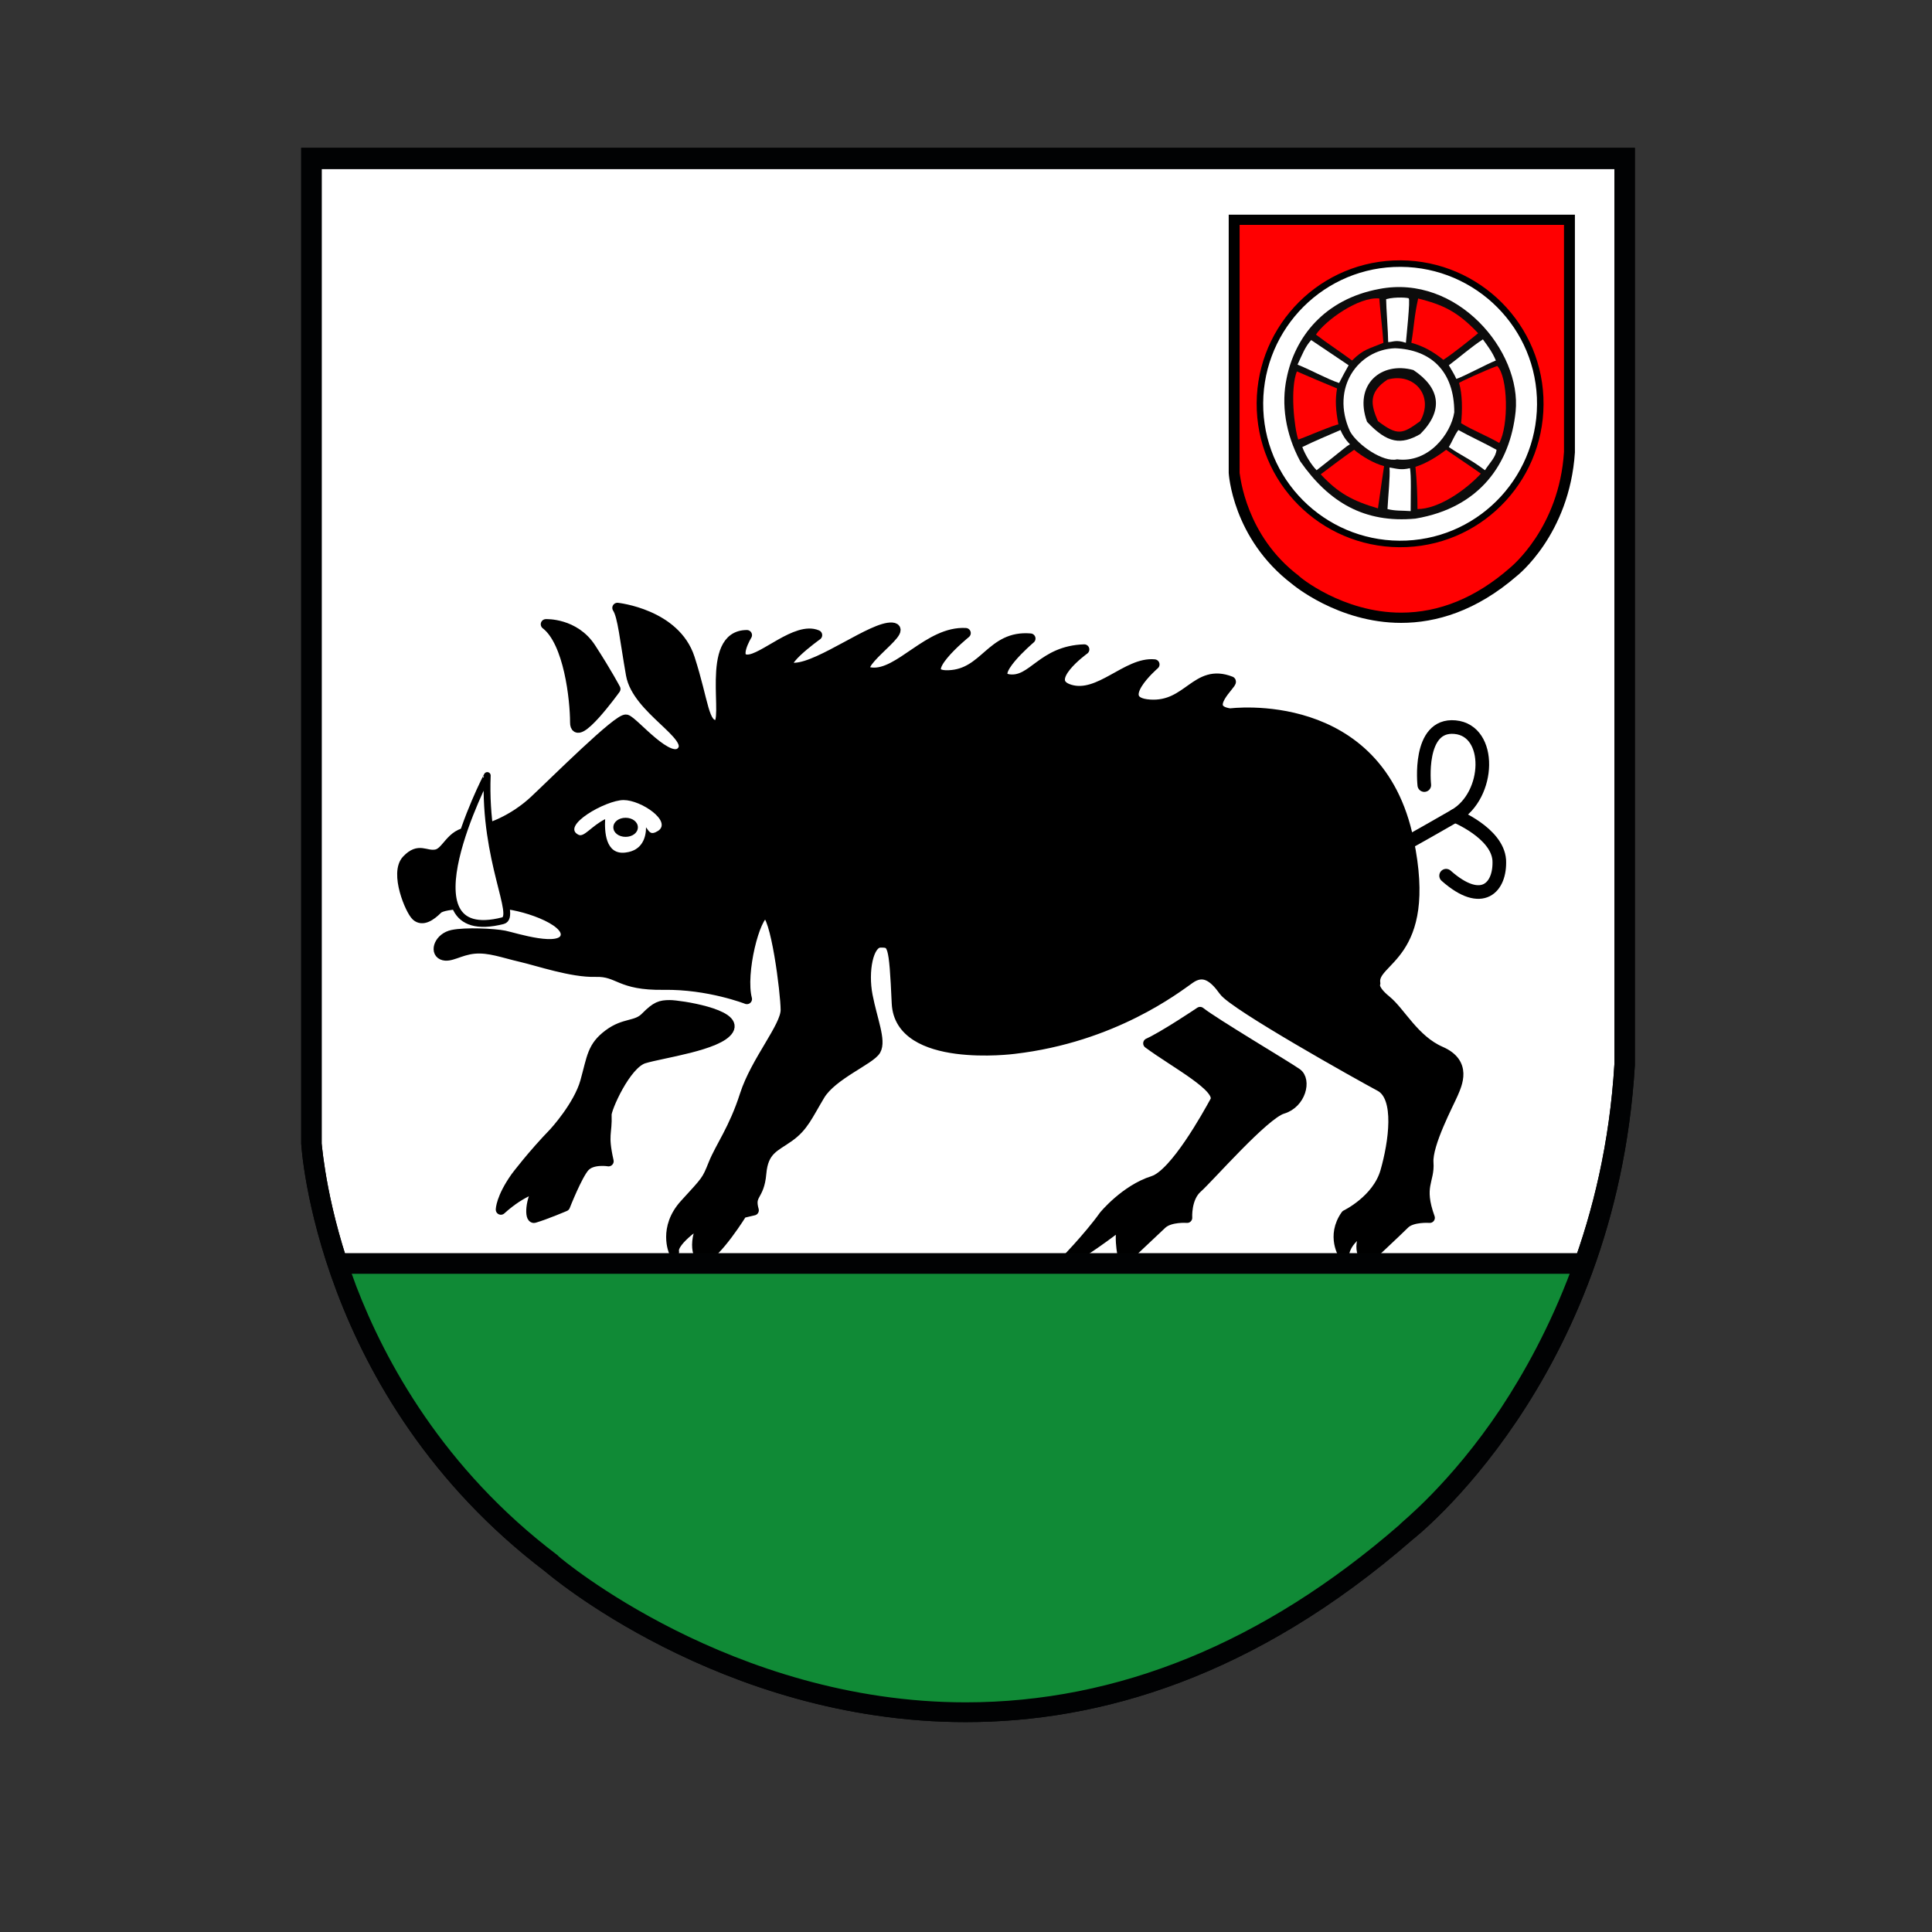
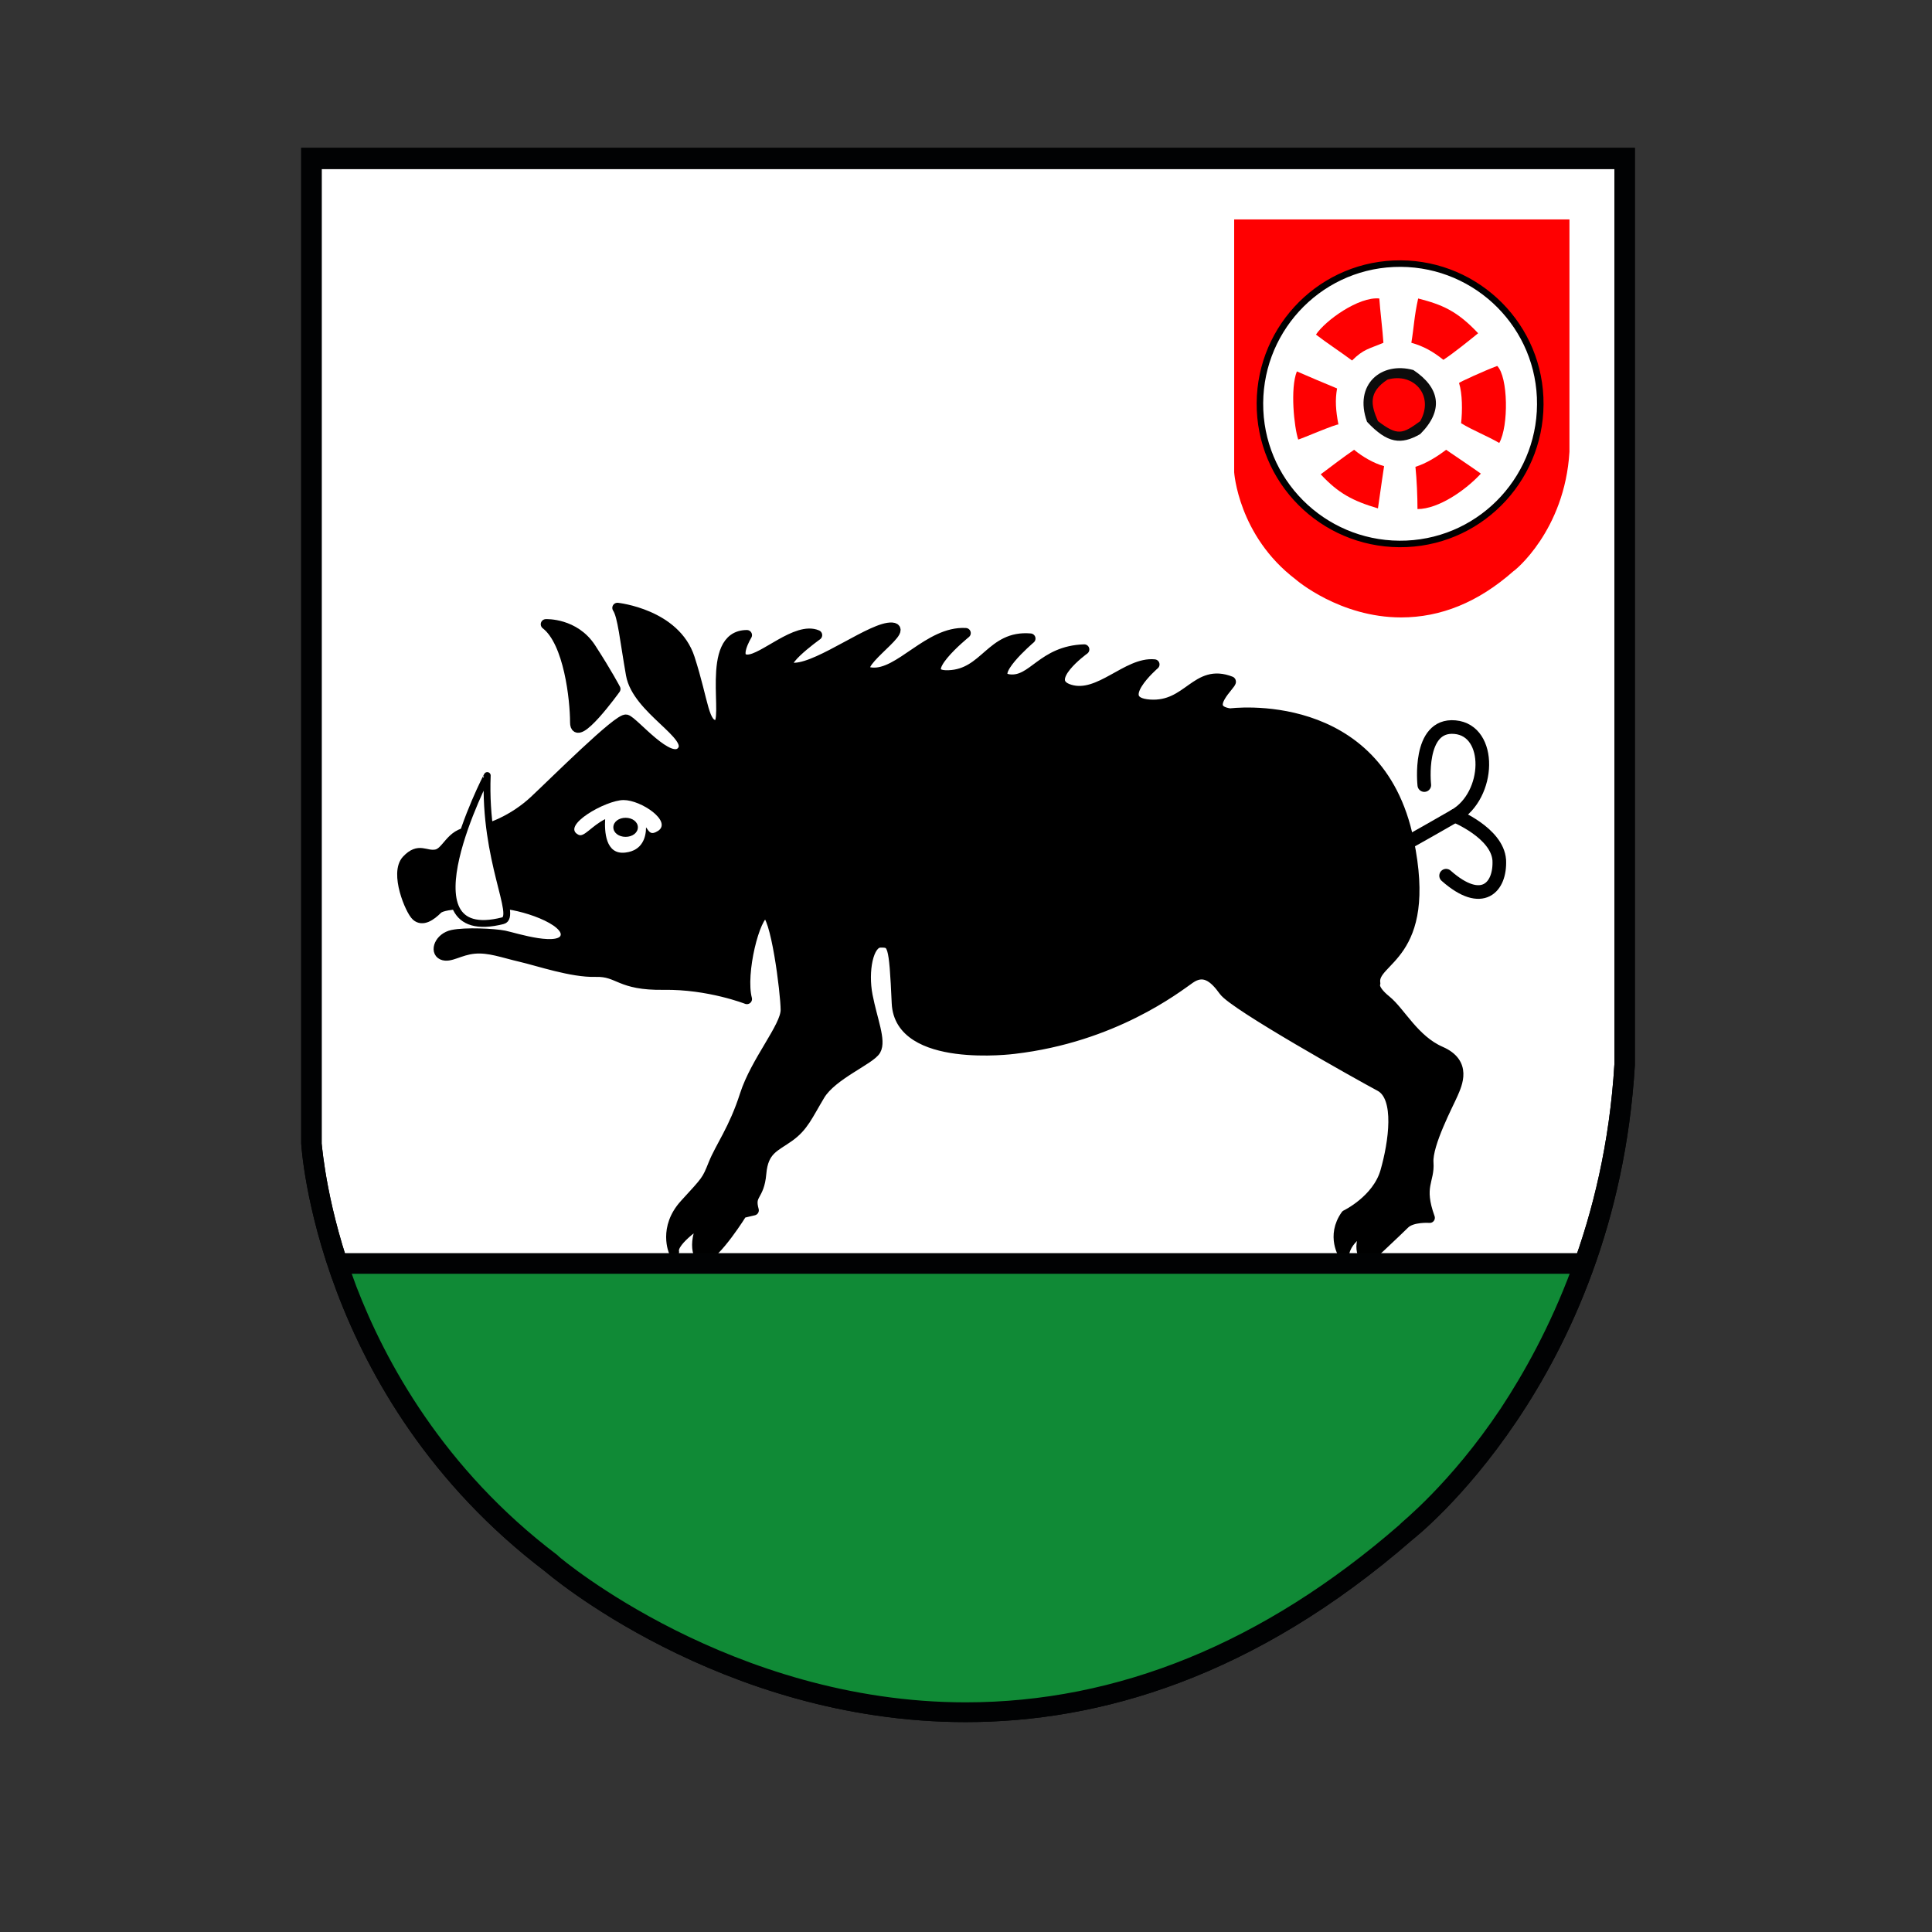
<svg xmlns="http://www.w3.org/2000/svg" version="1.1" x="0px" y="0px" viewBox="0 0 283.5 283.5" style="enable-background:new 0 0 283.5 283.5;" xml:space="preserve">
  <rect x="0" y="0" width="283.5" height="283.5" fill="#333333" stroke="none" />
  <style type="text/css">
	.st0{fill:#FFFFFF;}
	.st1{fill:#010203;}
	.st2{fill:none;stroke:#000000;stroke-width:2;stroke-linecap:round;stroke-linejoin:round;stroke-miterlimit:10;}
	.st3{stroke:#000000;stroke-width:1.5;stroke-linecap:round;stroke-linejoin:round;stroke-miterlimit:10;}
	.st4{fill:#FFFFFF;stroke:#000000;stroke-linecap:round;stroke-linejoin:round;stroke-miterlimit:10;}
	.st5{fill:#FF0001;}
	.st6{fill:#FFFFFF;stroke:#000000;stroke-width:0.956;stroke-miterlimit:10;}
	.st7{fill:#0C0C0C;}
	.st8{fill:#108A36;}
	.st9{fill:none;stroke:#010203;stroke-width:3.029;stroke-miterlimit:10;}
</style>
  <g id="Ebene_1">
    <g>
      <path class="st0" d="M141.7,251.2c-35.1,0-60.5-21.5-60.7-21.8c-32.8-24.9-35.2-61.3-35.2-61.7l0-144.5h192.6v132.6l0,0.4    c-2.7,45.3-31.7,68.3-32,68.5C186.1,242.3,164.4,251.2,141.7,251.2C141.7,251.2,141.7,251.2,141.7,251.2z" />
      <path class="st1" d="M236.9,24.7v131l0,0.4c-1.4,23.3-9.9,40.3-16.7,50.6c-7.4,11.1-14.7,16.8-14.7,16.9l-0.1,0.1l-0.1,0.1    c-19.9,17.3-41.3,26-63.6,26c-34.4,0-59.5-21.2-59.7-21.4l-0.1-0.1l-0.1-0.1c-16.8-12.7-25.3-28.5-29.5-39.4    c-4.3-11.4-5-20.2-5.1-21v-143H236.9 M239.9,21.7H44.2v146.1c0,0,2,37.1,35.8,62.8c0,0,25.6,22.1,61.7,22.1    c19.6,0,42.3-6.5,65.6-26.8c0,0,29.8-23.1,32.6-69.6c0-0.2,0-0.3,0-0.5V21.7L239.9,21.7z" />
    </g>
  </g>
  <g id="Ebene_2">
    <path class="st2" d="M209,115.2c0,0-1-9,4.5-8.5s5.2,10,0,13s-9.2,5.2-9.2,5.2" />
    <path class="st2" d="M213.5,119.7c0,0,6.2,2.5,6.5,6.5c0.2,4-2.5,7-7.8,2.3" />
    <path class="st3" d="M180.5,104.7c0,0,21.8-2.9,26.2,18.6c3.6,17.3-5.5,17.4-4.9,21c0,0-0.5,0.8,1.6,2.5s4.1,5.8,8,7.5   s2.4,4.8,1.8,6.2s-3.8,7.4-3.6,10.1s-1.5,3.4,0.2,8.1c0,0-2.6-0.2-3.7,0.9s-5.6,5.3-5.6,5.3s-1.9-1.9,0.5-4.9c0,0-3.5,1.4-3.8,4.2   c0,0-1.9-2.8,0.3-5.9c0,0,4.6-2.2,5.8-6.4s2.2-10.9-0.8-12.5s-21.4-11.9-22.9-14s-3-3.2-5-1.8s-11.2,8.6-25.8,10.3   c0,0-16.8,2.2-17.2-6.7s-0.6-8.9-2.4-8.9s-2.6,4.2-1.9,7.8s2,6.6,1.2,8s-6.4,3.6-8.2,6.6s-2.4,4.6-4.5,6.1s-3.8,1.9-4.1,5.4   s-1.8,2.9-1.1,5.4l-1.7,0.4c0,0-3.7,6-5.9,6.8c0,0-1.8-1.6,0.4-5.9c0,0-4.9,3.1-4.5,4.8c0,0-1.6-3.5,1.6-7s3.2-3.4,4.2-5.9   s3-5.1,4.6-10.1s6-10,6-12.5s-1.5-14.4-3-14.2s-3.7,8.8-2.7,12.6c0,0-5.6-2.2-12.2-2.1s-6.5-2-10-1.9c-3.5,0.1-8.4-1.6-11-2.2   s-4.6-1.4-6.8-1.2s-3.6,1.4-4.7,0.9s-0.4-2.5,1.5-2.9s6.1-0.2,7.6,0.1s8.4,2.6,9,0.1s-6.8-4.8-9.6-4.8s-8.2-0.2-9.2,0.8   s-2.2,1.8-3.1,1s-3.2-6.3-1.4-8.2s2.7-0.5,4.3-0.8s2.1-3.1,4.9-3.3s6.6-1.9,9.5-4.6s12.4-12.2,13.5-11.9s6.4,6.9,8.2,4.6   s-6.6-6.1-7.5-11.2s-1.2-8.6-2-9.8c0,0,8.5,0.9,10.6,7.4s2,10,4,9.8s-1.9-13.2,4.4-13.2c0,0-2.2,3.6,0.1,3.6s7.2-4.9,10.2-3.6   c0,0-7,5-3.2,4.8s11.4-6.1,14.2-5.9s-7.1,6.2-3,6.6s8.4-6.1,13.8-5.8c0,0-7.9,6.4-2.5,6.2s6.2-5.9,12-5.4c0,0-6.6,5.6-3.1,6   s4.8-4.2,11-4.4c0,0-6.4,4.6-2.1,5.9s8.4-4.1,12.4-3.7c0,0-6.4,5.5-0.7,5.9s6.8-5.4,11.9-3.4C180.9,100.3,176.2,104.1,180.5,104.7z   " />
    <path class="st3" d="M80.1,91.6c0,0,4.2-0.2,6.6,3.5s3.6,6,3.6,6s-5.9,8.2-5.9,4.9S83.5,94.2,80.1,91.6z" />
-     <path class="st3" d="M169.2,173.3c-4.1,1.3-7.2,5.1-7.2,5.1c-2.2,3.1-6.1,7.1-6.1,7.1c4.3-2.4,8.8-6,8.8-6   c-0.6,2.6,0.2,5.4,0.2,5.4s4.4-4.2,5.6-5.3s3.7-0.9,3.7-0.9s-0.2-2.9,1.5-4.4s9.8-10.8,12.5-11.6s3.5-4.2,2.1-5.2s-12.2-7.4-14.2-9   c0,0-5.2,3.5-7.6,4.6c3.9,2.9,10.9,6.5,9.8,8.5S172.4,172.3,169.2,173.3z" />
-     <path class="st3" d="M89,163.6c0.1,2.8-0.6,2.8,0.3,6.8c0,0-2.4-0.4-3.5,0.8c-1.1,1.2-2.9,5.8-2.9,5.8s-2.8,1.2-4.5,1.7   c-0.7,0.2-0.6-2.7,0.7-4.5c0,0-2.4,0.4-5.6,3.3c0,0,0-1.7,2.2-4.8c0,0,2.4-3.2,5.6-6.5c0,0,3.6-3.9,4.6-7.5c1-3.6,1-5.1,3.4-6.9   c2.4-1.8,4.1-1.1,5.5-2.6c1.5-1.5,2.1-1.7,3.5-1.7c1.4,0,10,1.3,8.6,3.6c-1.4,2.3-9.8,3.4-12.4,4.2C91.8,156.1,88.9,162.8,89,163.6   z" />
    <path class="st4" d="M73.8,135.1c2.2-0.6-2.8-8.8-2.3-21.3C71.5,113.7,58.5,139,73.8,135.1z" />
    <path class="st0" d="M91.5,117.4c-2.6,0-9.3,3.8-6.6,5.1c0.8,0.4,1.9-1.3,3.9-2.3c-0.1,1.7,0,5.3,3,4.9c2.5-0.3,3-2.3,3-3.7   c0.5,0.7,0.7,1.2,1.8,0.5C98.6,120.5,94.1,117.4,91.5,117.4z" />
    <path d="M93.6,121.4c0-0.8-0.8-1.4-1.8-1.4c-1,0-1.8,0.6-1.8,1.4c0,0.8,0.8,1.4,1.8,1.4C92.8,122.8,93.6,122.2,93.6,121.4z" />
  </g>
  <g id="Drache__x2B__Stab">
    <g>
      <g>
        <path class="st5" d="M205.6,90.6c-9,0-15.4-5.5-15.5-5.6c-8.4-6.4-9-15.7-9-15.7l0-37.1h49.2v34l0,0.1     c-0.7,11.6-8.1,17.5-8.2,17.5C216.9,88.4,211.4,90.6,205.6,90.6C205.6,90.6,205.6,90.6,205.6,90.6z" />
        <g>
-           <path d="M229.5,33v33.2l0,0.1c-0.7,11.2-7.8,16.9-7.9,17l0,0l0,0c-5,4.4-10.4,6.6-16,6.6c-8.6,0-15-5.3-15-5.4l0,0l0,0      c-7.8-5.9-8.6-14.6-8.7-15.1V33H229.5 M231,31.5h-50.7v37.9c0,0,0.5,9.6,9.3,16.3c0,0,6.7,5.7,16,5.7c5.1,0,11-1.7,17-6.9      c0,0,7.7-6,8.5-18.1c0,0,0-0.1,0-0.1V31.5L231,31.5z" />
-         </g>
+           </g>
      </g>
      <path class="st6" d="M226,58.3c-0.5-11.3-10.1-20.1-21.5-19.6c-11.3,0.5-20.1,10.1-19.6,21.5c0.5,11.3,10.1,20.1,21.5,19.6    C217.7,79.3,226.5,69.7,226,58.3z" />
-       <path class="st7" d="M202.4,42.4c11.4-2.2,20.9,9.1,20,18c-0.8,7.6-5.2,14.1-14.7,15.7c-7.5,0.7-12.7-2.4-16.9-8.4    c-2.2-4.1-2.8-8.4-2-12.2C190,49.5,194.3,43.9,202.4,42.4z" />
      <path class="st0" d="M191.1,65.6c1.6-0.8,4-1.8,5.6-2.5c0.3,0.7,0.7,1.4,1.4,2.1c-0.6,0.3-0.8,0.6-4.9,3.8    C192.4,68.2,191.5,66.7,191.1,65.6z" />
      <path class="st5" d="M193.8,69.6c1.6-1.2,3.3-2.5,4.9-3.6c1.2,1,2.9,2,4.4,2.4c0,0-0.5,3.3-0.9,6.2    C198.5,73.5,196.4,72.4,193.8,69.6z" />
      <path class="st5" d="M190.5,64.5c-0.6-1.8-1.2-7.5-0.2-10c2.1,0.9,3.7,1.6,5.9,2.5c-0.3,1.7-0.2,3.2,0.2,5.3    C196.3,62.1,190.7,64.5,190.5,64.5z" />
      <path class="st0" d="M203.6,74.7c0.1-2,0.4-4.7,0.3-6.1c1.2,0.2,1.7,0.4,3,0.1c0.2,1.2,0.1,3.8,0.1,6.3    C205.7,74.9,204.8,75,203.6,74.7z" />
      <path class="st5" d="M208,74.7c0-1.8-0.1-4.3-0.3-6.2c1.6-0.5,3.2-1.5,4.5-2.5c1.6,1.1,4,2.7,5.1,3.5    C215.1,71.9,211.1,74.7,208,74.7z" />
      <path class="st0" d="M198.1,63.3c-2.9-6.4,1.2-12,6.6-12.2c5.2,0.2,8.7,3.3,8.7,9.4c-0.5,3.2-3.8,7.5-8.4,6.9    C203,67.9,199.2,65.3,198.1,63.3z" />
      <path class="st0" d="M190.4,53.5c0.7-1.5,1.1-2.6,2-3.6c1.8,1.2,3.4,2.3,5.5,3.7c-0.4,0.7-1,1.8-1.4,2.6    C194.7,55.6,192.8,54.5,190.4,53.5z" />
      <path class="st7" d="M200.6,61.9c-2-5.5,2.1-8.9,6.8-7.6c3.9,2.6,4.5,5.9,1,9.4C205.6,65.3,203.6,65.1,200.6,61.9z" />
      <path class="st5" d="M202.2,61.8c-1-2.3-1.5-4.2,1.4-6.1c3.9-1.1,6.9,2.4,4.8,6.1C205.8,63.7,205.1,64,202.2,61.8z" />
      <path class="st5" d="M193.1,49.1c1.4-2.1,6.3-5.6,9.3-5.3c0.1,1.6,0.5,4.8,0.6,6.5c-2.1,0.9-2.9,0.9-4.6,2.6    C196.8,51.7,194.8,50.4,193.1,49.1z" />
      <path class="st0" d="M212.6,65.6c0.5-0.8,0.8-1.7,1.4-2.5c1.8,1,3.8,1.9,5.6,2.9c-0.1,1.1-1,1.9-1.7,3    C215.8,67.4,214.5,66.9,212.6,65.6z" />
      <path class="st5" d="M214.4,62.1c0.2-1.8,0.2-4.3-0.3-5.9c0-0.1,3.7-1.8,5.6-2.5c1.6,1.6,1.7,8.8,0.3,11.3    C218.1,63.9,216.2,63.2,214.4,62.1z" />
-       <path class="st0" d="M203.7,50.2c0-1.3-0.3-5.2-0.3-6.3c1.4-0.4,3.5-0.2,3.3-0.1c0.3-0.1-0.4,6.3-0.4,6.5    C204.8,49.8,204.4,50.2,203.7,50.2z" />
      <path class="st5" d="M207.1,50.3c0.4-2.4,0.4-3.8,1-6.5c3.5,0.9,5.7,1.8,8.8,5.1c-1.1,0.9-3.7,3-5.1,3.9    C210.3,51.6,208.9,50.8,207.1,50.3z" />
      <path class="st0" d="M213.7,55.6c-0.3-0.7-0.7-1.3-1.1-2c1.6-1.2,3.3-2.7,5-3.8c0.8,1.1,1.4,1.9,1.9,3.1    C218.2,53.4,214.7,55.3,213.7,55.6z" />
    </g>
  </g>
  <g id="Ebene_3">
    <path class="st8" d="M233,185.4H49c0,0,9,21,11.8,23.5s16,18.5,25.2,24.5s23.5,13.2,40.5,16.5s35.5,0.2,47-5.2s23.5-9.2,33-20.2   s15.8-17.2,20.2-26.2S233,185.4,233,185.4z" />
    <g>
      <path class="st1" d="M236.9,24.7v131l0,0.4c-1.4,23.3-9.9,40.3-16.7,50.6c-7.4,11.1-14.7,16.8-14.7,16.9l-0.1,0.1l-0.1,0.1    c-19.9,17.3-41.3,26-63.6,26c-34.4,0-59.5-21.2-59.7-21.4l-0.1-0.1l-0.1-0.1c-16.8-12.7-25.3-28.5-29.5-39.4    c-4.3-11.4-5-20.2-5.1-21v-143H236.9 M239.9,21.7H44.2v146.1c0,0,2,37.1,35.8,62.8c0,0,25.6,22.1,61.7,22.1    c19.6,0,42.3-6.5,65.6-26.8c0,0,29.8-23.1,32.6-69.6c0-0.2,0-0.3,0-0.5V21.7L239.9,21.7z" />
    </g>
    <line class="st9" x1="49" y1="185.4" x2="233" y2="185.4" />
  </g>
</svg>